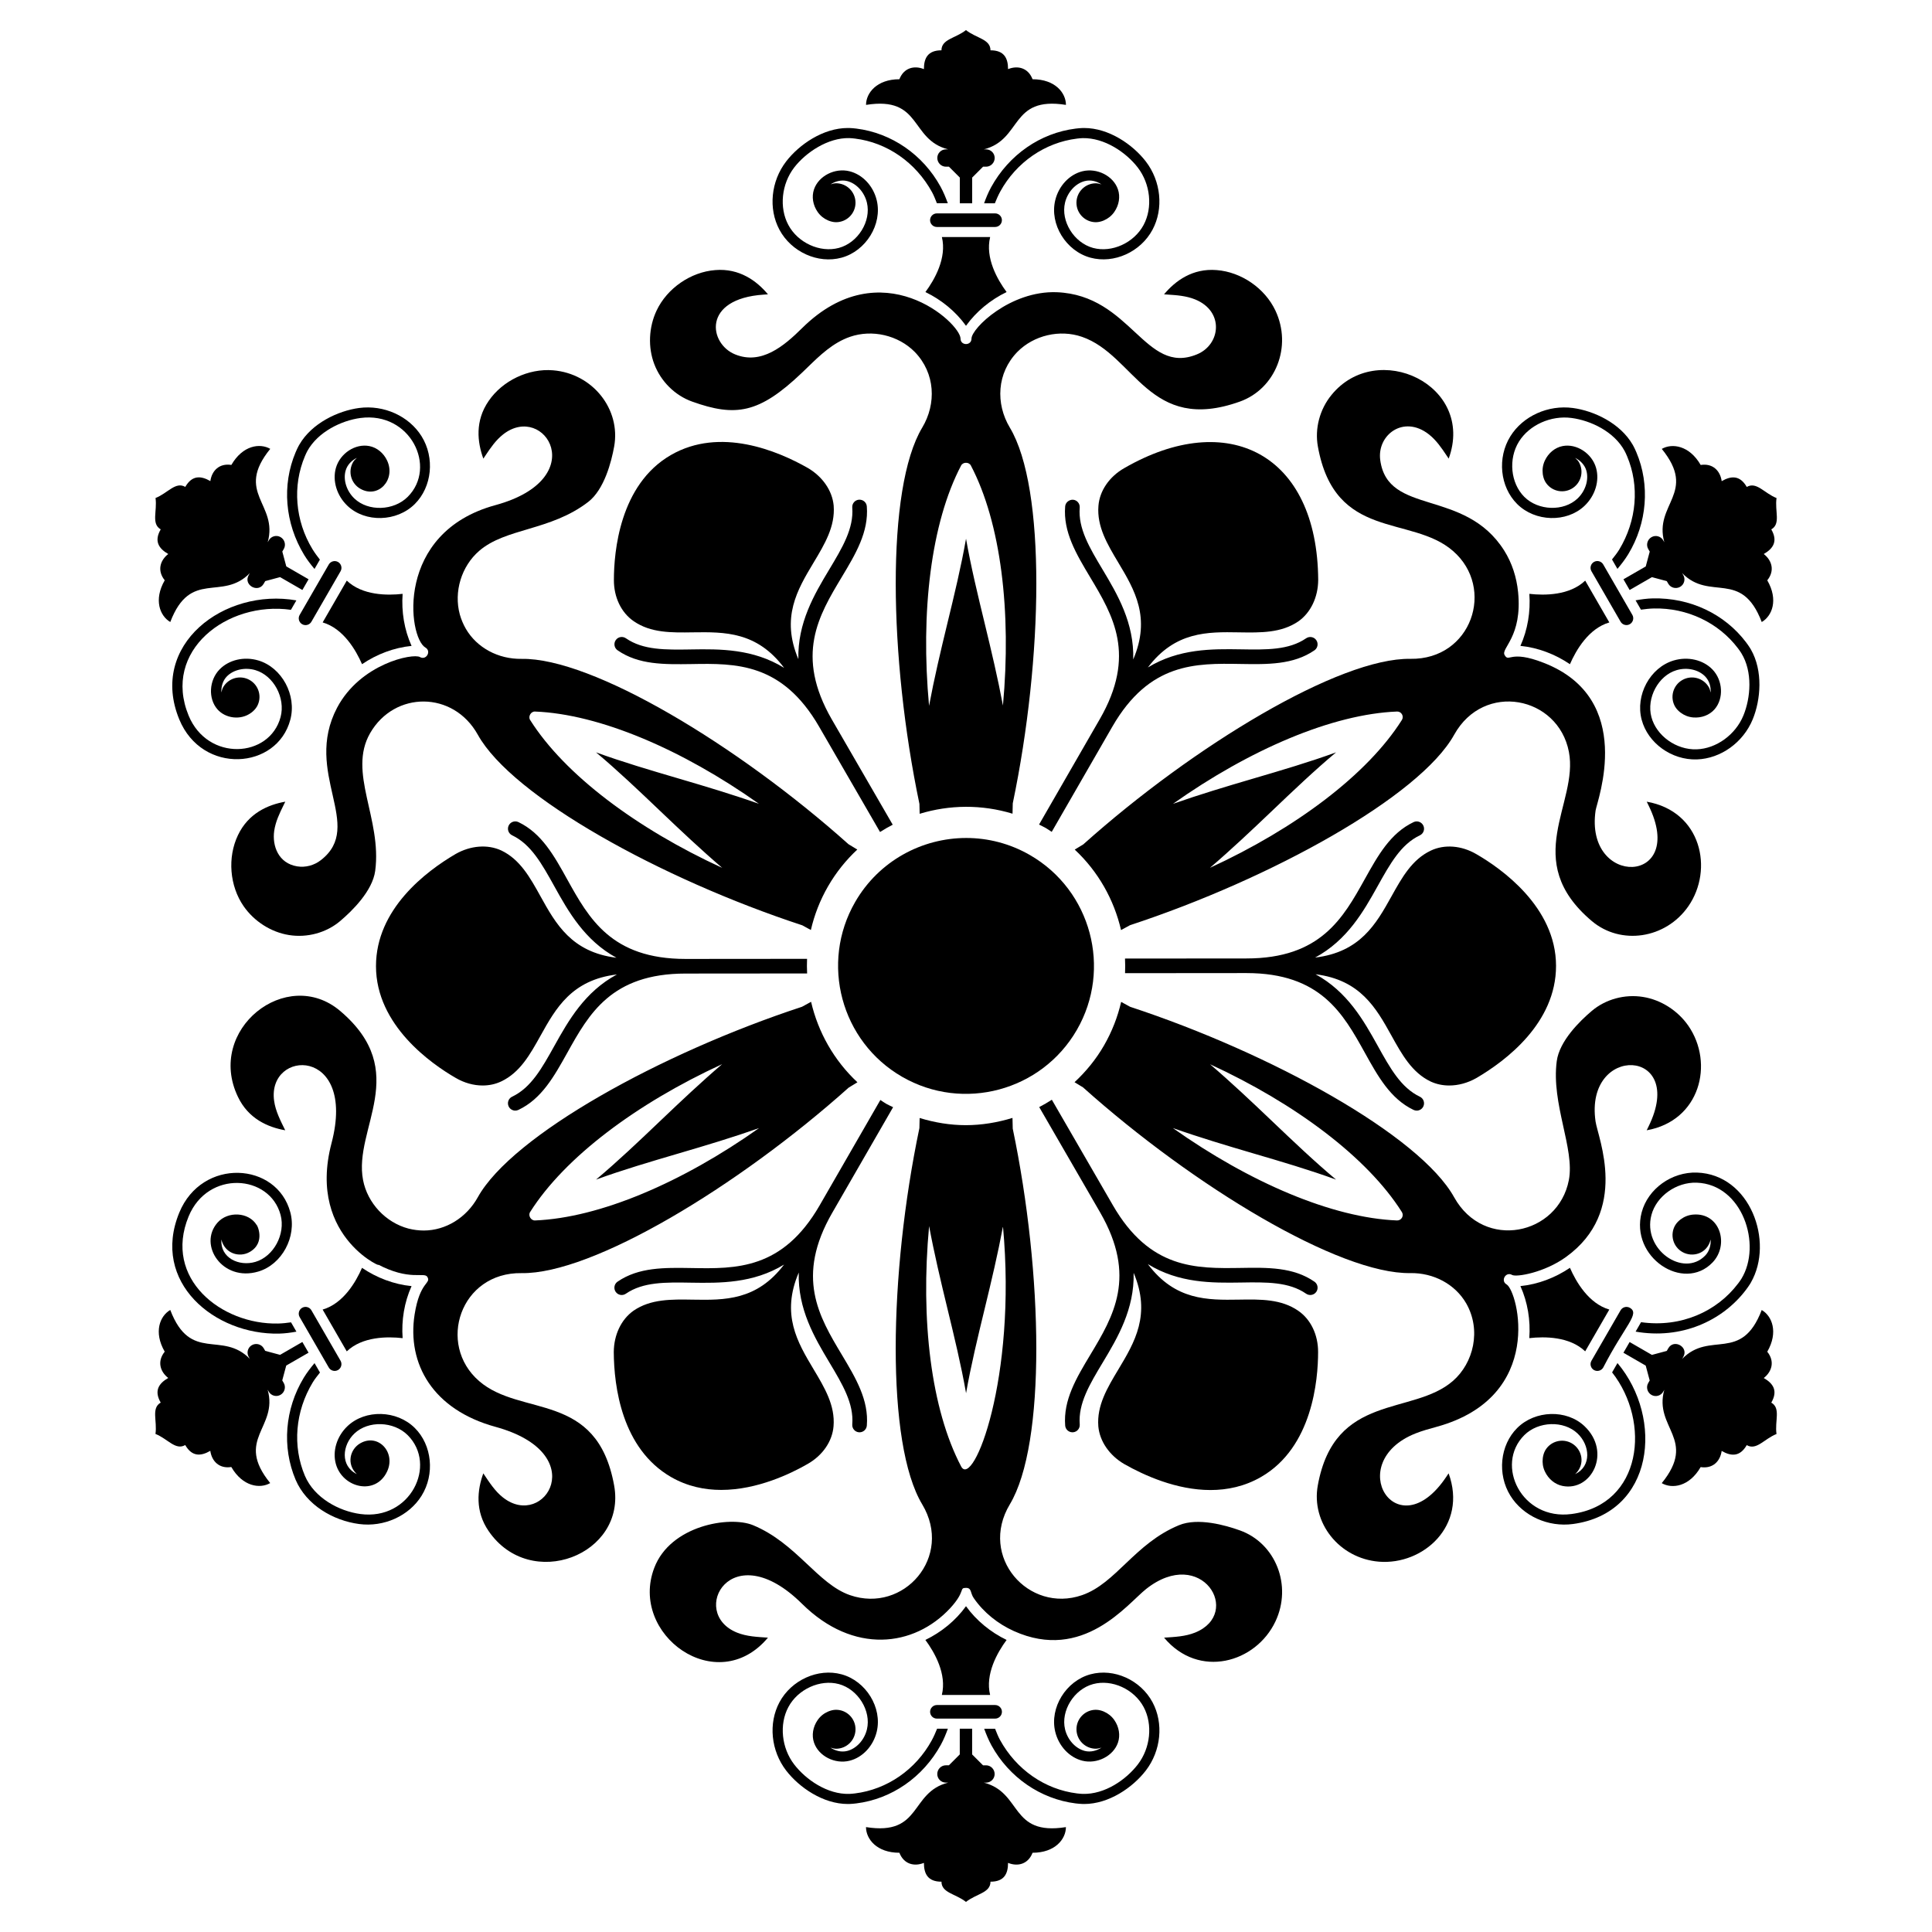
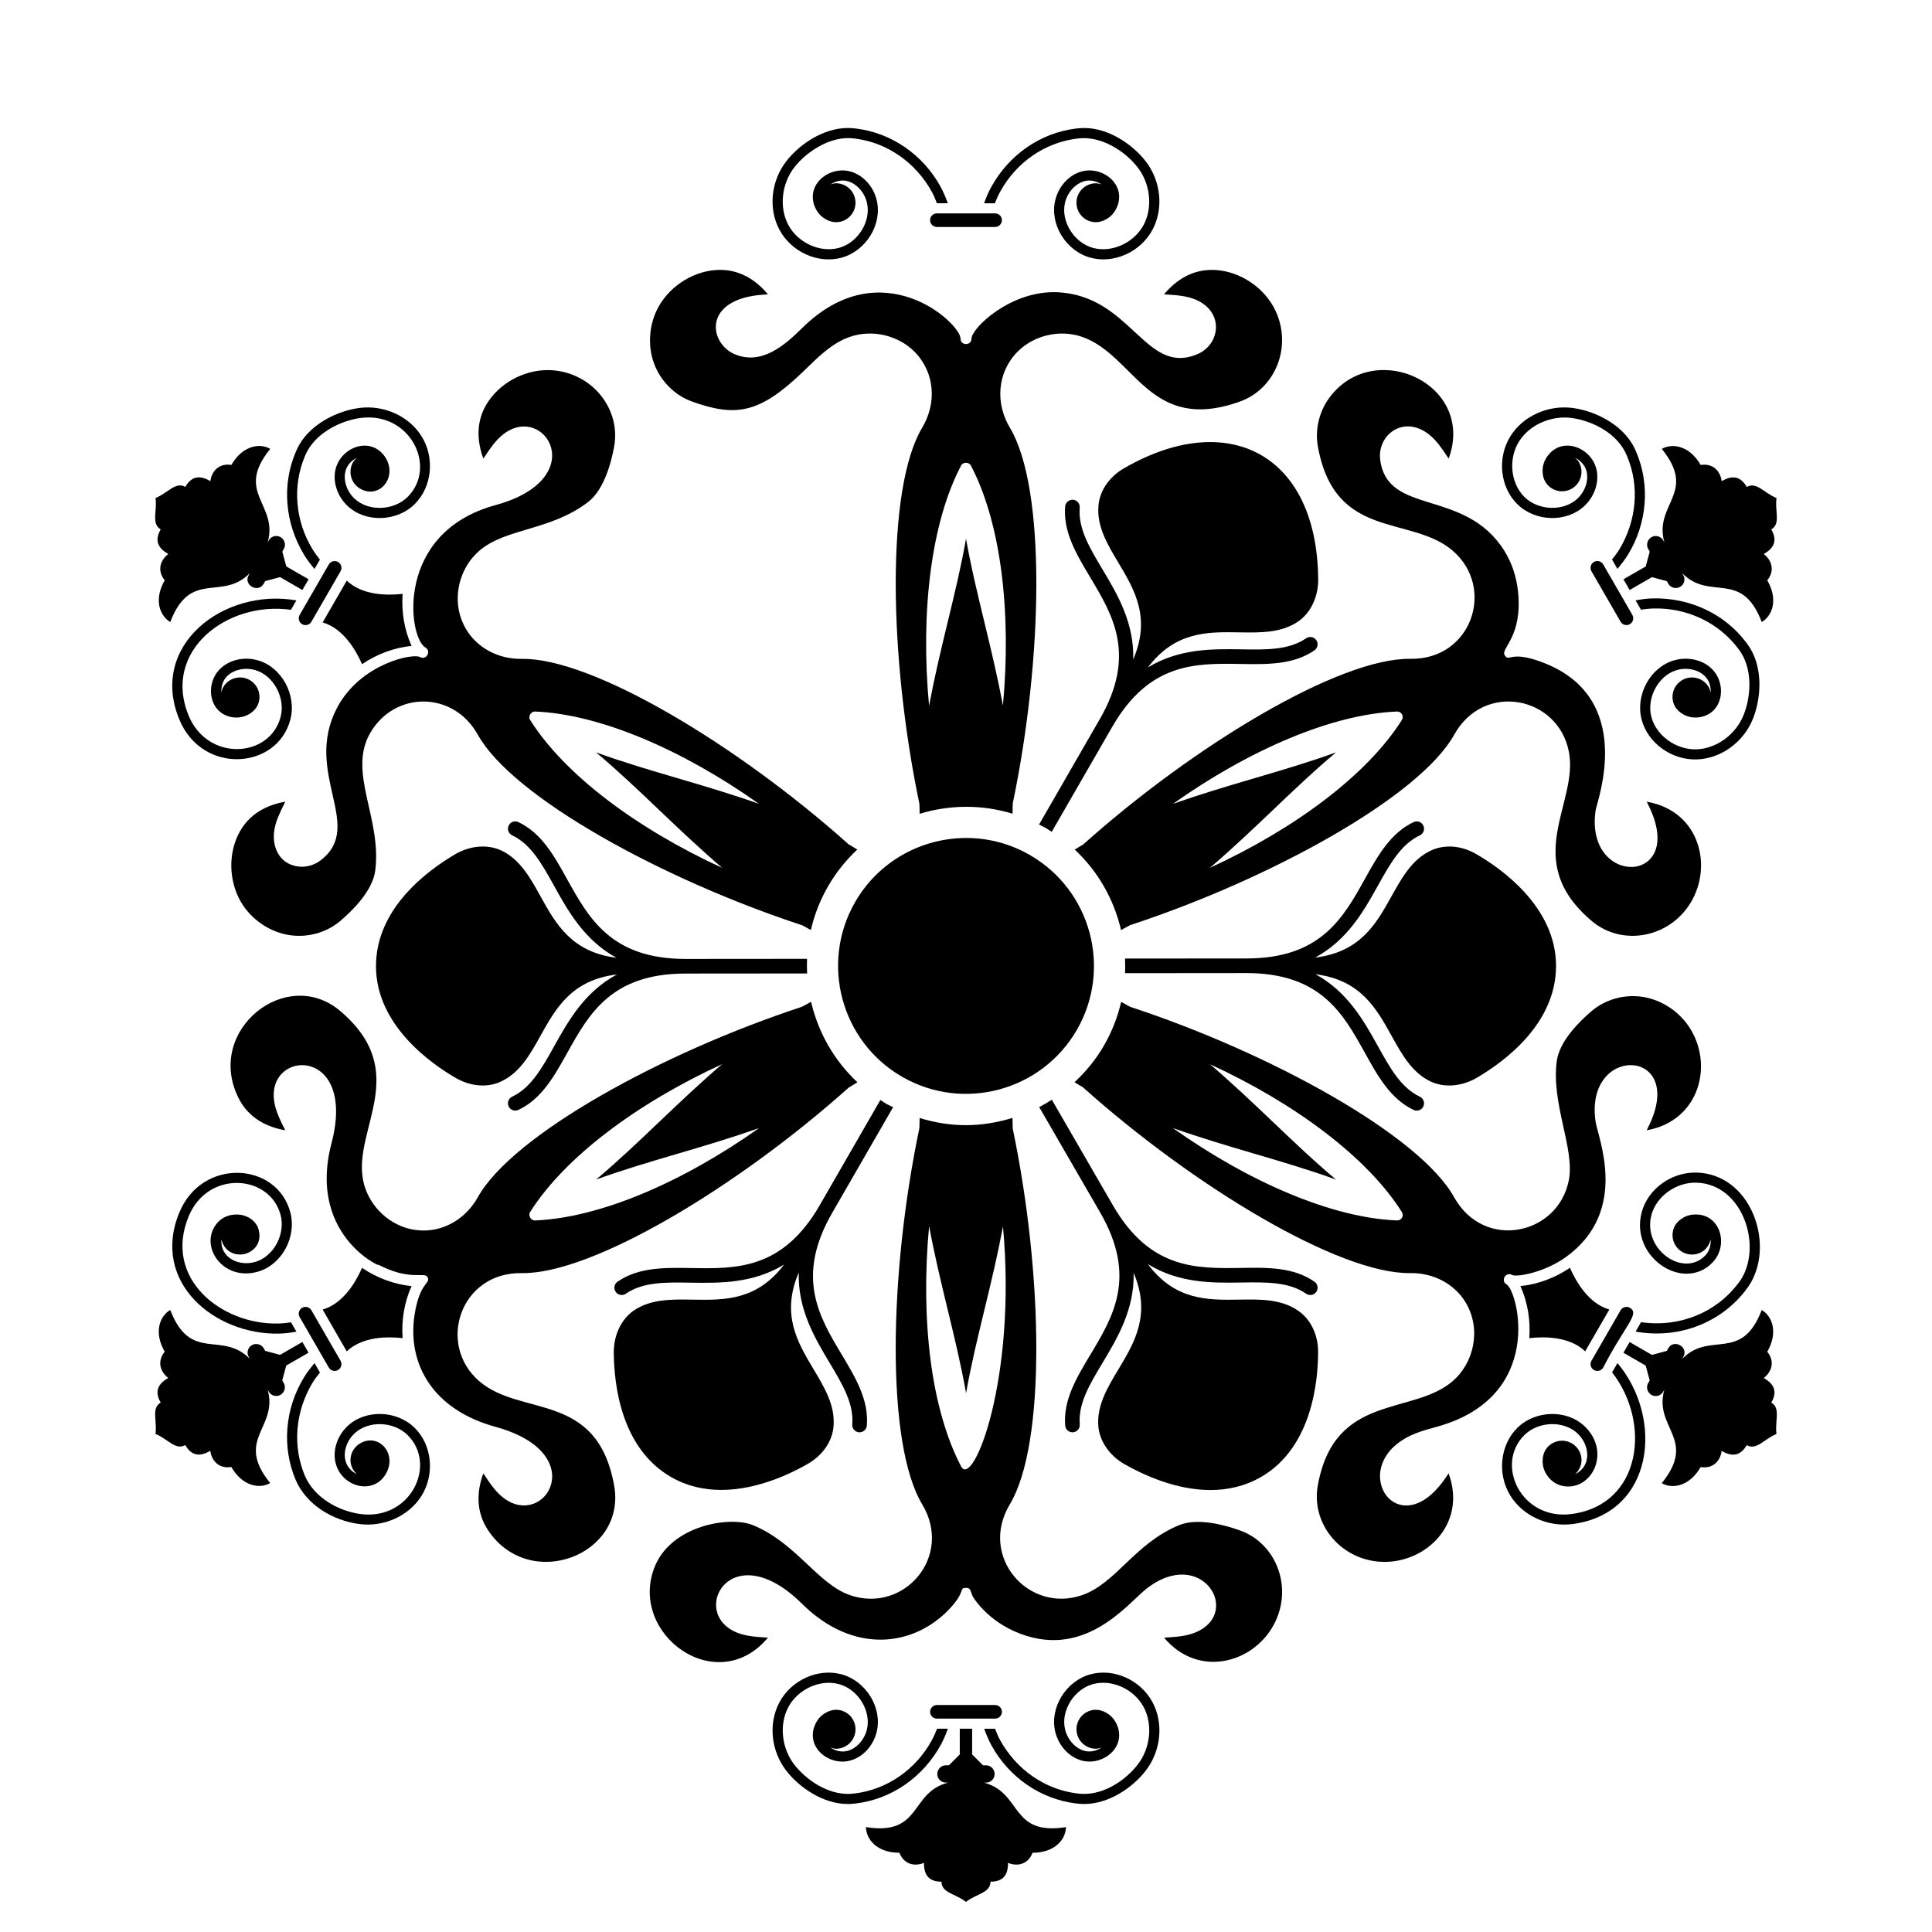
<svg xmlns="http://www.w3.org/2000/svg" fill="#000000" width="800px" height="800px" version="1.1" viewBox="144 144 512 512">
  <g>
-     <path d="m400 230.34c2.742-3.816 6.504-6.887 10.758-8.949-2.434-3.293-5.711-9.027-4.359-14.566h-12.789c1.348 5.539-1.93 11.277-4.367 14.574 4.25 2.059 8.016 5.125 10.758 8.941z" />
    <path d="m407.71 204.15c0.48 0 0.934-0.188 1.273-0.527 0.34-0.34 0.531-0.793 0.531-1.273 0-0.992-0.809-1.801-1.801-1.801h-15.43c-0.996 0-1.805 0.809-1.805 1.801 0 0.48 0.188 0.934 0.531 1.273 0.336 0.34 0.789 0.527 1.277 0.527z" />
    <path d="m369.16 177.93c-0.164-0.004-0.324-0.008-0.492-0.008-6.555 0-12.891 4.398-16.324 8.855-4.043 5.25-4.766 12.52-1.793 18.09 3.156 5.91 10.227 9.121 16.449 7.426 6.5-1.758 10.867-8.859 9.348-15.203-0.914-3.812-3.742-6.832-7.203-7.699-3.883-0.973-8.199 1.219-9.422 4.785-0.668 1.938-0.301 4.184 0.969 6.004 0.727 1.039 1.68 1.773 2.731 2.223 0.094 0.043 0.18 0.078 0.273 0.113 0.566 0.207 1.148 0.355 1.754 0.367h0.031c0.004 0 0.008-0.008 0.016-0.008 0.023 0 0.039 0.012 0.062 0.012 2.848 0 5.16-2.309 5.16-5.16 0-2.852-2.312-5.16-5.16-5.16-0.512 0-0.977 0.152-1.445 0.293 1.258-0.836 2.867-1.254 4.383-0.879 2.465 0.617 4.57 2.918 5.246 5.727 1.176 4.91-2.367 10.629-7.441 11.996-4.984 1.336-10.855-1.34-13.391-6.102-2.449-4.586-1.809-10.836 1.551-15.199 3.102-4.027 8.973-7.938 14.605-7.805 0.465 0.016 0.98 0.062 1.527 0.129 8.477 1.051 16.07 6.293 20.41 14.207 0.512 0.941 0.887 1.945 1.289 2.934h2.887c-0.543-1.496-1.148-2.977-1.93-4.402-4.656-8.484-13-14.234-22.332-15.391-0.637-0.078-1.227-0.129-1.758-0.145z" />
-     <path d="m417.64 165c-1.172-3.047-3.949-3.715-6.496-2.68 0-2.949-1.07-4.988-4.656-4.988 0-2.981-3.75-3.18-6.496-5.356-2.746 2.176-6.496 2.375-6.496 5.356-3.582 0-4.652 2.043-4.652 4.988-2.547-1.039-5.324-0.367-6.496 2.68-5.992 0-8.84 3.648-8.84 6.797 14.902-2.375 11.52 9.176 21.766 11.789h-0.602c-1.238 0-2.277 1.004-2.277 2.277s1.039 2.312 2.277 2.312h0.805l2.883 2.879v6.824h3.277v-6.82l2.883-2.883h0.805c1.238 0 2.277-1.039 2.277-2.312s-1.039-2.277-2.277-2.277h-0.602c10.246-2.613 6.863-14.164 21.766-11.789-0.008-3.148-2.82-6.797-8.848-6.797z" />
    <path d="m429.27 197.73c0 2.848 2.312 5.16 5.16 5.16 0.023 0 0.043-0.012 0.062-0.012 0.004 0 0.008 0.004 0.016 0.004h0.031c0.602-0.012 1.184-0.16 1.746-0.363 0.098-0.039 0.188-0.074 0.281-0.121 1.047-0.449 2-1.18 2.727-2.219 1.273-1.82 1.637-4.066 0.969-6.004-1.219-3.562-5.527-5.742-9.422-4.785-3.457 0.863-6.277 3.883-7.195 7.695-1.523 6.344 2.84 13.445 9.34 15.203 6.234 1.688 13.297-1.512 16.449-7.422 2.973-5.57 2.254-12.84-1.789-18.09-3.438-4.453-9.77-8.852-16.324-8.852-0.168 0-0.332 0.004-0.496 0.008-0.535 0.02-1.129 0.066-1.762 0.148-9.332 1.156-17.684 6.91-22.43 15.578-0.738 1.352-1.316 2.773-1.84 4.215h2.856c0.426-1.055 0.879-2.102 1.434-3.117 4.234-7.731 11.828-12.973 20.312-14.023 0.543-0.066 1.062-0.113 1.523-0.129 5.797-0.113 11.508 3.777 14.609 7.801 3.356 4.363 3.996 10.613 1.547 15.199-2.539 4.762-8.418 7.438-13.391 6.102-5.07-1.371-8.617-7.09-7.441-11.996 0.676-2.809 2.785-5.109 5.242-5.723 1.551-0.395 3.164 0.031 4.414 0.883-0.473-0.145-0.949-0.297-1.469-0.297-2.852-0.004-5.16 2.305-5.16 5.156z" />
    <path d="m392.29 595.85c-0.48 0-0.93 0.188-1.273 0.527-0.34 0.34-0.531 0.793-0.531 1.273 0 0.992 0.809 1.801 1.801 1.801h15.43c0.996 0 1.805-0.809 1.805-1.801 0-0.48-0.188-0.934-0.531-1.273-0.34-0.34-0.793-0.527-1.277-0.527z" />
-     <path d="m400 569.66c-2.742 3.809-6.516 6.879-10.766 8.938 2.434 3.293 5.723 9.031 4.367 14.578h12.789c-1.348-5.535 1.934-11.273 4.367-14.57-4.246-2.062-8.016-5.137-10.758-8.945z" />
    <path d="m430.83 622.07c0.164 0.004 0.324 0.008 0.492 0.008 6.562 0 12.895-4.398 16.324-8.855 4.047-5.246 4.766-12.52 1.793-18.094-3.156-5.91-10.219-9.105-16.449-7.422-6.5 1.754-10.867 8.859-9.348 15.203 0.914 3.812 3.742 6.832 7.203 7.699 3.852 0.965 8.199-1.223 9.422-4.785 0.668-1.938 0.301-4.18-0.969-6-0.727-1.039-1.68-1.773-2.727-2.223-0.094-0.043-0.184-0.082-0.277-0.117-0.566-0.207-1.145-0.355-1.75-0.367h-0.031c-0.004 0-0.008 0.004-0.016 0.004-0.023 0-0.039-0.012-0.062-0.012-2.848 0-5.16 2.312-5.16 5.16 0 2.852 2.309 5.16 5.16 5.16 0.516 0 0.984-0.152 1.457-0.293-1.258 0.844-2.871 1.262-4.394 0.883-2.465-0.617-4.57-2.918-5.246-5.727-1.176-4.91 2.367-10.629 7.441-11.996 4.973-1.336 10.852 1.336 13.391 6.098 2.449 4.59 1.809 10.84-1.551 15.203-3.098 4.023-8.719 7.969-14.605 7.805-0.461-0.016-0.977-0.062-1.523-0.129-8.477-1.051-16.074-6.293-20.41-14.207-0.516-0.941-0.891-1.941-1.289-2.934h-2.887c0.543 1.496 1.148 2.977 1.926 4.402 4.652 8.48 13 14.234 22.328 15.391 0.633 0.074 1.223 0.125 1.758 0.145z" />
    <path d="m382.35 635c1.172 3.047 3.949 3.715 6.496 2.68 0 2.945 1.07 4.988 4.652 4.988 0 2.981 3.75 3.184 6.496 5.359 2.746-2.176 6.496-2.379 6.496-5.359 3.582 0 4.652-2.043 4.652-4.988 2.547 1.039 5.324 0.367 6.496-2.68 5.996 0 8.84-3.648 8.84-6.797-14.902 2.379-11.52-9.176-21.766-11.789h0.602c1.238 0 2.277-1.004 2.277-2.277s-1.039-2.312-2.277-2.312h-0.805l-2.883-2.883v-6.824h-3.277v6.82l-2.883 2.883h-0.805c-1.238 0-2.277 1.035-2.277 2.312 0 1.273 1.039 2.277 2.277 2.277h0.602c-10.246 2.613-6.863 14.164-21.766 11.789 0.012 3.148 2.824 6.801 8.852 6.801z" />
    <path d="m370.72 602.27c0-2.852-2.312-5.16-5.16-5.16-0.023 0-0.039 0.012-0.059 0.012-0.008 0-0.012-0.008-0.016-0.008h-0.031c-0.605 0.012-1.184 0.16-1.75 0.367-0.098 0.039-0.191 0.074-0.285 0.121-1.051 0.449-2.004 1.184-2.727 2.223-1.27 1.82-1.633 4.066-0.965 6 1.219 3.562 5.535 5.758 9.422 4.785 3.457-0.863 6.277-3.883 7.195-7.699 1.523-6.34-2.84-13.445-9.34-15.203-6.203-1.688-13.293 1.508-16.449 7.422-2.973 5.574-2.254 12.844 1.793 18.094 3.434 4.453 9.762 8.852 16.32 8.852 0.168 0 0.332-0.004 0.496-0.008 0.531-0.016 1.129-0.07 1.762-0.148 9.332-1.156 17.684-6.91 22.43-15.578 0.738-1.352 1.316-2.773 1.84-4.215h-2.856c-0.422 1.055-0.879 2.102-1.434 3.117-4.234 7.731-11.828 12.977-20.309 14.027-0.547 0.066-1.062 0.113-1.523 0.129-5.801 0.176-11.504-3.773-14.605-7.801-3.359-4.363-4-10.613-1.551-15.199 2.539-4.766 8.434-7.434 13.391-6.102 5.07 1.371 8.617 7.09 7.438 11.996-0.672 2.812-2.781 5.113-5.238 5.727-1.559 0.387-3.168-0.039-4.414-0.883 0.473 0.145 0.949 0.297 1.469 0.297 2.848-0.004 5.156-2.312 5.156-5.164z" />
    <path d="m235.9 297.87-6.394 11.078c5.469 1.602 8.801 7.312 10.438 11.066 3.906-2.648 8.449-4.375 13.125-4.844-1.934-4.281-2.711-9.078-2.371-13.793-4.074 0.461-10.676 0.434-14.797-3.508z" />
    <path d="m224.07 309.42c0.414 0.242 0.902 0.301 1.367 0.18s0.852-0.422 1.094-0.844l7.715-13.363c0.242-0.418 0.305-0.902 0.18-1.363-0.125-0.465-0.422-0.855-0.836-1.094-0.859-0.496-1.965-0.199-2.461 0.66l-7.715 13.363c-0.5 0.859-0.207 1.965 0.656 2.461z" />
    <path d="m220.94 334.72c1.727-6.504-2.238-13.84-8.492-15.695-3.758-1.113-7.789-0.176-10.27 2.387-2.785 2.879-3.043 7.711-0.566 10.551 2.109 2.426 6.188 3 8.973 0.91 0.082-0.059 0.156-0.117 0.234-0.18 0.461-0.387 0.883-0.816 1.195-1.332 0.004-0.008 0.012-0.02 0.016-0.023 0.004-0.004 0-0.012 0.004-0.02 0.012-0.02 0.031-0.027 0.043-0.047 1.426-2.469 0.578-5.625-1.887-7.047-2.469-1.426-5.621-0.578-7.047 1.887-0.258 0.445-0.355 0.922-0.469 1.398-0.098-1.508 0.348-3.109 1.43-4.234 1.766-1.824 4.812-2.5 7.582-1.68 4.84 1.434 8.02 7.367 6.668 12.441-2.914 10.891-19.324 11.84-24.367-0.398-7.062-17.156 10.215-30.434 27.113-28.031l1.441-2.496c-19.117-3.371-39.172 11.785-31.027 31.547 6.086 14.742 25.934 13.32 29.426 0.062z" />
    <path d="m186.59 284.29c-1.793 3.102-0.559 5.051 1.996 6.527-2.172 1.684-2.981 4.426-0.93 6.965-2.996 5.191-1.258 9.48 1.469 11.055 5.391-14.094 13.707-5.387 21.09-12.957l-0.301 0.52c-1.516 2.629 2.481 4.879 3.973 2.293l0.402-0.695 3.934-1.055 5.91 3.41 1.641-2.84-5.906-3.41-1.055-3.938 0.402-0.695c0.617-1.074 0.238-2.492-0.863-3.129-1.102-0.637-2.492-0.242-3.109 0.832l-0.301 0.523c2.859-10.18-8.836-13.027 0.676-24.742-2.727-1.574-7.293-0.965-10.305 4.258-3.223-0.508-5.195 1.562-5.566 4.285-2.551-1.473-4.856-1.566-6.648 1.535-2.582-1.488-4.629 1.656-7.887 2.949 0.5 3.473-1.203 6.82 1.379 8.309z" />
    <path d="m239.16 252.12c-5.574 0.75-12.551 4.035-15.828 9.711-0.082 0.145-0.164 0.289-0.242 0.434-0.25 0.473-0.504 1.012-0.75 1.598-3.664 8.66-2.859 18.766 2.277 27.215 0.801 1.312 1.742 2.527 2.731 3.703l1.426-2.473c-0.703-0.895-1.379-1.812-1.984-2.801-4.578-7.531-5.32-16.73-1.988-24.602 0.211-0.508 0.434-0.977 0.648-1.383 2.801-5.078 9.027-8.078 14.062-8.75 13.234-1.762 20.434 13.02 12.527 20.906-3.723 3.707-10.449 3.918-14.109 0.445-2.094-1.992-3.035-4.969-2.336-7.402 0.434-1.539 1.609-2.723 2.973-3.383-0.363 0.34-0.73 0.672-0.992 1.125-1.426 2.469-0.582 5.621 1.887 7.047 4.769 2.754 9.492-2.398 7.129-7.457-0.941-2.012-2.703-3.449-4.715-3.84-3.695-0.727-7.734 1.914-8.852 5.766-0.98 3.422 0.223 7.379 3.066 10.078 4.731 4.492 13.066 4.266 17.836-0.488 4.578-4.555 5.34-12.27 1.793-17.957-3.336-5.356-9.992-8.367-16.559-7.492z" />
    <path d="m566.41 507.07c0.859 0.496 1.965 0.199 2.461-0.66 5.832-11.293 9.801-14.242 7.059-15.828-0.855-0.492-1.965-0.203-2.461 0.664l-7.715 13.363c-0.504 0.867-0.195 1.969 0.656 2.461z" />
    <path d="m564.09 502.12 6.394-11.074c-5.465-1.602-8.797-7.312-10.434-11.066-3.91 2.648-8.453 4.375-13.125 4.848 1.93 4.277 2.699 9.082 2.356 13.793 4.07-0.469 10.684-0.445 14.809 3.5z" />
    <path d="m604.59 484.17c-5.531 7.32-15.051 11.727-25.695 10.223l-1.441 2.5c12.023 2.117 22.973-2.769 29.27-11.109 0.387-0.512 0.727-0.996 1.012-1.453 0.086-0.137 0.172-0.277 0.254-0.422 6.262-10.855-0.188-28.684-14.277-29.164-6.695-0.223-12.992 4.297-14.652 10.535-3.156 11.867 11.051 21.281 18.758 13.309 4.562-4.719 2-13.324-5.113-12.711-1.262 0.109-2.375 0.566-3.289 1.25-0.086 0.059-0.16 0.117-0.242 0.184-0.461 0.387-0.879 0.816-1.191 1.332-0.004 0.012-0.012 0.02-0.016 0.027-0.004 0.004 0 0.012 0 0.016-0.012 0.02-0.031 0.027-0.043 0.047-1.426 2.469-0.578 5.621 1.891 7.047 2.711 1.566 6.625 0.469 7.519-3.297 0.102 1.508-0.344 3.117-1.434 4.246-5.773 5.965-16.695-1.582-14.254-10.762 1.328-4.977 6.582-8.727 11.977-8.547 12.148 0.406 17.398 16.48 11.848 25.496-0.246 0.391-0.547 0.812-0.879 1.254z" />
    <path d="m613.41 515.71c1.793-3.102 0.559-5.051-1.996-6.523 2.172-1.688 2.981-4.43 0.93-6.965 2.996-5.191 1.258-9.48-1.469-11.055-5.391 14.094-13.707 5.387-21.09 12.957l0.301-0.52c1.516-2.629-2.481-4.879-3.973-2.293l-0.402 0.695-3.938 1.055-5.906-3.41-1.641 2.84 5.906 3.41 1.055 3.938-0.402 0.695c-0.617 1.074-0.238 2.492 0.863 3.129 1.102 0.637 2.492 0.238 3.109-0.832l0.301-0.523c-2.859 10.18 8.836 13.027-0.676 24.742 2.727 1.574 7.293 0.965 10.309-4.258 3.223 0.508 5.195-1.562 5.566-4.285 2.551 1.473 4.856 1.566 6.648-1.535 2.582 1.488 4.629-1.656 7.887-2.949-0.504-3.473 1.199-6.82-1.383-8.312z" />
    <path d="m560.84 547.88c21.508-2.875 24.156-27.945 11.809-42.656l-1.426 2.473c10.328 13.141 7.996 35.039-10.734 37.531-13.23 1.77-20.426-13.016-12.531-20.902 3.723-3.707 10.449-3.918 14.109-0.441 3.301 3.129 3.773 8.641-0.633 10.781 2.797-2.625 1.855-6.586-0.895-8.172-2.469-1.426-5.621-0.578-7.047 1.887-0.012 0.02-0.008 0.039-0.02 0.059-0.004 0.004-0.012 0.004-0.012 0.012-0.004 0.008-0.008 0.016-0.012 0.027-0.293 0.527-0.453 1.105-0.559 1.699-0.016 0.105-0.031 0.203-0.039 0.309-0.137 1.133 0.023 2.324 0.559 3.473 0.941 2.008 2.703 3.445 4.715 3.836 7.668 1.504 13.016-8.98 5.785-15.848-4.731-4.492-13.066-4.266-17.836 0.488-4.562 4.527-5.34 12.266-1.793 17.957 3.332 5.356 9.988 8.367 16.559 7.488z" />
    <path d="m239.94 479.99c-1.637 3.758-4.961 9.461-10.438 11.059l6.394 11.078c4.121-3.938 10.73-3.969 14.805-3.504-0.34-4.711 0.434-9.504 2.367-13.789-4.676-0.469-9.219-2.191-13.129-4.844z" />
    <path d="m224.07 490.58c-0.859 0.496-1.156 1.602-0.66 2.461l7.715 13.363c0.496 0.863 1.602 1.16 2.461 0.664 0.82-0.473 1.176-1.559 0.656-2.465l-7.715-13.363c-0.508-0.883-1.617-1.145-2.457-0.66z" />
    <path d="m239.16 547.88c6.57 0.875 13.227-2.133 16.562-7.492 3.543-5.688 2.785-13.418-1.793-17.957-4.769-4.75-13.105-4.981-17.84-0.492-2.844 2.699-4.047 6.656-3.066 10.086 1.801 6.301 10.535 8.41 13.566 1.926 2.379-5.082-2.387-10.195-7.129-7.457-2.731 1.574-3.699 5.519-0.914 8.152-4.43-2.191-3.852-7.695-0.613-10.762 3.664-3.473 10.387-3.262 14.109 0.445 7.914 7.91 0.695 22.672-12.527 20.902-5.68-0.758-12.203-4.258-14.715-10.133-3.328-7.867-2.582-17.062 2.098-24.781 0.559-0.914 1.238-1.742 1.898-2.582l-1.441-2.496c-1.023 1.219-2.004 2.484-2.852 3.871-5.019 8.273-5.828 18.375-2.164 27.039 2.875 6.731 9.953 10.812 16.82 11.73z" />
    <path d="m225.77 502.48-1.641-2.84-5.906 3.41-3.938-1.055-0.402-0.695c-0.621-1.074-2.035-1.453-3.141-0.816-1.102 0.637-1.453 2.035-0.832 3.109l0.301 0.52c-7.383-7.566-15.699 1.137-21.09-12.957-2.727 1.574-4.481 5.836-1.469 11.055-2.051 2.539-1.242 5.281 0.93 6.965-2.551 1.473-3.785 3.422-1.992 6.527-2.582 1.488-0.879 4.84-1.391 8.305 3.258 1.289 5.309 4.438 7.887 2.945 1.793 3.102 4.098 3.008 6.648 1.535 0.375 2.723 2.344 4.797 5.566 4.285 2.996 5.191 7.582 5.832 10.305 4.258-9.508-11.715 2.188-14.562-0.676-24.742l0.301 0.523c0.621 1.074 2.008 1.469 3.109 0.832 1.102-0.637 1.48-2.055 0.863-3.129l-0.402-0.695 1.055-3.934z" />
    <path d="m210.19 475.78c4.402-2.543 1.801-7.484 1.844-7.098-0.004-0.004 0-0.012 0-0.016-0.004-0.004-0.008-0.016-0.016-0.023-2.082-3.445-7.648-3.766-10.402-0.602-5.156 5.906 1.355 15.734 10.828 12.934 6.258-1.852 10.227-9.18 8.496-15.691-3.547-13.375-23.398-14.562-29.426 0.062-7.598 18.473 9.379 32.457 26.469 32.074 1.539-0.039 3.059-0.246 4.57-0.516l-1.426-2.473c-1.125 0.16-2.262 0.289-3.418 0.316-15.074 0.34-30.496-11.945-23.723-28.383 5.102-12.367 21.496-11.16 24.371-0.395 1.348 5.078-1.828 11.008-6.668 12.441-4.359 1.285-9.375-1.059-9.023-5.941 0.867 3.723 4.766 4.902 7.523 3.309z" />
    <path d="m574.56 309.59c0.465 0.125 0.953 0.062 1.367-0.18 0.859-0.496 1.156-1.602 0.66-2.461l-7.715-13.363c-0.496-0.863-1.602-1.16-2.461-0.664-0.418 0.242-0.715 0.629-0.84 1.094-0.125 0.465-0.059 0.953 0.18 1.367l7.715 13.363c0.242 0.422 0.629 0.719 1.094 0.844z" />
-     <path d="m560.05 320.02c1.633-3.754 4.961-9.469 10.438-11.07l-6.394-11.078c-4.121 3.934-10.73 3.965-14.801 3.504 0.34 4.707-0.438 9.508-2.367 13.789 4.672 0.469 9.215 2.203 13.125 4.856z" />
    <path d="m576.9 262.26c-0.078-0.145-0.152-0.285-0.238-0.43-3.285-5.684-10.258-8.965-15.828-9.707-6.566-0.879-13.223 2.133-16.566 7.492-3.539 5.688-2.773 13.402 1.797 17.957 4.769 4.75 13.105 4.981 17.84 0.492 2.844-2.699 4.047-6.656 3.066-10.086-1.09-3.82-5.16-6.488-8.855-5.766-2.012 0.391-3.769 1.828-4.711 3.84-0.539 1.148-0.699 2.34-0.562 3.473 0.008 0.102 0.023 0.199 0.039 0.301 0.105 0.59 0.266 1.168 0.559 1.699 0.004 0.008 0.008 0.02 0.012 0.027 0.004 0.004 0.008 0.004 0.012 0.008 0.012 0.02 0.008 0.039 0.02 0.059 1.426 2.469 4.578 3.312 7.047 1.887 2.469-1.426 3.312-4.578 1.887-7.047-0.258-0.449-0.625-0.777-0.98-1.113 1.355 0.668 2.527 1.855 2.961 3.363 0.699 2.441-0.242 5.418-2.336 7.406-3.664 3.473-10.391 3.262-14.109-0.445-3.641-3.641-4.266-10.066-1.414-14.645 2.75-4.414 8.484-6.988 13.941-6.258 5.035 0.668 11.262 3.566 14.062 8.746 0.219 0.406 0.434 0.875 0.648 1.387 3.328 7.867 2.586 17.066-2.098 24.781-0.559 0.914-1.238 1.742-1.895 2.582l1.441 2.5c1.023-1.219 2.004-2.484 2.852-3.871 5.019-8.27 5.828-18.375 2.164-27.031-0.25-0.59-0.5-1.125-0.754-1.602z" />
    <path d="m574.23 297.52 1.641 2.84 5.906-3.41 3.938 1.055 0.402 0.695c0.617 1.074 2.035 1.453 3.141 0.816 1.102-0.637 1.453-2.035 0.832-3.109l-0.301-0.523c7.387 7.566 15.699-1.137 21.09 12.957 2.727-1.574 4.481-5.836 1.465-11.055 2.055-2.539 1.242-5.281-0.93-6.965 2.551-1.473 3.785-3.422 1.996-6.527 2.582-1.488 0.879-4.84 1.391-8.305-3.258-1.289-5.305-4.438-7.887-2.945-1.793-3.102-4.098-3.008-6.648-1.535-0.375-2.723-2.344-4.797-5.566-4.289-2.996-5.191-7.582-5.832-10.309-4.258 9.512 11.715-2.188 14.562 0.676 24.742l-0.301-0.52c-0.621-1.074-2.008-1.469-3.109-0.832-1.102 0.637-1.48 2.055-0.863 3.129l0.402 0.695-1.055 3.934z" />
    <path d="m608.48 334.65c2.141-5.199 2.785-12.879-0.492-18.559-0.082-0.145-0.172-0.285-0.258-0.426-0.281-0.449-0.625-0.941-1.008-1.449-5.668-7.504-14.828-11.855-24.707-11.637-1.539 0.035-3.059 0.246-4.57 0.516l1.426 2.473c1.125-0.16 2.258-0.289 3.418-0.316 8.812-0.199 17.148 3.754 22.301 10.574 0.332 0.441 0.629 0.863 0.875 1.258 3.055 4.938 2.484 11.852 0.547 16.551-2.098 5.09-7.191 8.773-12.391 8.945-5.398 0.184-10.652-3.586-11.98-8.543-1.348-5.078 1.828-11.008 6.672-12.438 2.773-0.824 5.82-0.148 7.578 1.672 1.113 1.156 1.551 2.762 1.445 4.266-0.113-0.484-0.219-0.973-0.48-1.422-1.426-2.469-4.578-3.312-7.047-1.887-2.469 1.426-3.312 4.582-1.887 7.047 0.012 0.02 0.031 0.027 0.039 0.047 0.004 0.004 0 0.012 0.004 0.016 0.004 0.008 0.012 0.016 0.016 0.023 0.312 0.516 0.73 0.945 1.191 1.332 0.082 0.066 0.16 0.125 0.246 0.188 0.914 0.684 2.027 1.141 3.285 1.25 2.211 0.188 4.336-0.621 5.68-2.164 2.473-2.836 2.215-7.672-0.566-10.551-2.473-2.562-6.5-3.496-10.266-2.383-6.254 1.852-10.227 9.18-8.496 15.691 1.641 6.215 7.953 10.758 14.652 10.531 6.316-0.219 12.25-4.477 14.773-10.605z" />
    <path d="m321.84 535.43c4.301 2.481 8.859 3.414 13.289 3.414 9.59 0 18.562-4.375 22.902-6.879 3.981-2.262 6.547-6.004 6.867-10 0.449-5.496-2.344-10.168-5.301-15.113-4.277-7.152-8.66-14.535-3.918-25.617-0.285 9.688 4.191 17.27 8.098 23.797 3.504 5.859 6.531 10.918 6.082 16.449-0.086 1.066 0.703 2.004 1.77 2.09 0.055 0.004 0.109 0.004 0.164 0.004 0.996 0 1.844-0.766 1.926-1.781 0.555-6.766-2.93-12.59-6.617-18.754-6.078-10.148-12.355-20.648-2.535-37.664l0.004-0.004 16.109-27.953c-0.59-0.305-1.195-0.539-1.773-0.875-0.555-0.32-1.066-0.691-1.602-1.035l-16.094 27.93s0 0.004-0.004 0.008c-9.832 17.016-22.117 16.812-33.949 16.598-7.176-0.117-13.988-0.238-19.598 3.609-0.883 0.605-1.105 1.812-0.5 2.695 0.605 0.883 1.809 1.109 2.695 0.5 4.582-3.144 10.504-3.043 17.336-2.926 7.578 0.121 16.367 0.219 24.594-4.797-7.219 9.551-15.797 9.434-24.121 9.297-5.773-0.098-11.23-0.191-15.777 2.93-0.008 0.004-0.016 0.012-0.023 0.016-3.231 2.293-5.176 6.371-5.207 10.934 0.055 9.133 2.106 25.578 15.184 33.129z" />
    <path d="m512.74 418.43c2.801 5.051 5.445 9.82 10.426 12.199 0.012 0.004 0.02 0.008 0.031 0.012 1.5 0.688 3.156 1.027 4.863 1.027 2.394 0 4.894-0.668 7.211-1.984 7.879-4.617 21.094-14.613 21.094-29.715 0-15.719-14.762-25.945-21.094-29.602-3.953-2.316-8.473-2.672-12.094-0.949-4.984 2.359-7.633 7.113-10.434 12.148-4.059 7.281-8.262 14.762-20.227 16.199 8.523-4.594 12.855-12.262 16.555-18.902 3.324-5.965 6.191-11.117 11.207-13.492 0.969-0.457 1.383-1.613 0.922-2.582-0.465-0.973-1.625-1.379-2.582-0.922-6.141 2.906-9.438 8.832-12.938 15.109-5.754 10.336-11.707 21.023-31.355 21.023l-32.188 0.027c0.062 1.289 0.07 2.582 0.012 3.875l32.176-0.027c19.656 0 25.605 10.727 31.363 21.094 3.488 6.297 6.789 12.238 12.922 15.168 0.273 0.129 0.555 0.188 0.836 0.188 0.723 0 1.414-0.406 1.75-1.102 0.461-0.965 0.055-2.121-0.914-2.582-5.019-2.394-7.883-7.566-11.207-13.551-3.684-6.637-7.992-14.285-16.445-18.902 11.875 1.477 16.066 8.961 20.109 16.242z" />
    <path d="m565.84 388.08c7.637 6.477 19.57 4.777 25.602-3.926 6.719-9.711 3.488-25.152-11.039-27.699l0.492 1.008c10.383 21.137-17.02 21.84-14.043 1.32 0.367-2.481 10.781-29.609-13.77-39.133-9.062-3.551-9.129 0.047-10.344-2.059-1.047-1.812 4.766-4.789 3.57-16.699-0.391-3.883-1.594-7.684-3.684-10.996-10.477-16.574-30.816-9.133-32.84-23.934-0.93-6.664 6.148-12.102 12.855-6.871 1.992 1.551 3.402 3.656 4.652 5.516l0.629 0.93c7.113-19.516-18.996-31.758-31.09-16.832-3.102 3.805-4.438 8.898-3.578 13.629 4.523 25.105 24.703 18.043 35.793 27.668 11.355 9.848 4.93 28.863-11.27 28.598-18.746-0.316-57.328 22.906-86.695 49.176-0.758 0.449-1.508 0.918-2.262 1.375 6.231 5.82 10.414 13.293 12.273 21.332 0.789-0.43 1.586-0.852 2.367-1.293 37.43-12.297 76.824-34.094 85.918-50.484 7.859-14.145 27.551-10.227 30.398 4.539 2.648 13.691-12.996 28.715 6.062 44.836zm-50.324-53.285c-9.152 14.504-28.238 28.773-50.863 39.184 5.617-4.809 11-9.891 16.289-14.934 5.785-5.516 11.398-10.863 17.129-15.664-7.023 2.562-14.465 4.75-22.133 7.004-7.016 2.062-14.109 4.184-21.086 6.641 20.328-14.391 42.234-23.785 59.371-24.461 0.539-0.023 1.047 0.258 1.316 0.727 0.273 0.469 0.262 1.043-0.023 1.504z" />
-     <path d="m327.16 316.11c-6.812 0.102-12.719 0.199-17.289-2.961-0.883-0.605-2.09-0.395-2.695 0.492-0.609 0.879-0.391 2.086 0.492 2.695 5.586 3.867 12.355 3.746 19.551 3.648 11.801-0.207 24.059-0.379 33.887 16.645v0.004l16.113 27.855c1.09-0.699 2.211-1.34 3.359-1.934l-16.121-27.863-0.004-0.004c-9.824-17.023-3.512-27.535 2.59-37.707 3.707-6.172 7.203-12 6.672-18.777-0.082-1.07-1-1.844-2.082-1.781-1.066 0.082-1.863 1.016-1.777 2.082 0.43 5.539-2.609 10.609-6.137 16.48-3.906 6.508-8.379 14.07-8.145 23.703-4.668-11.031-0.277-18.402 4.008-25.547 2.977-4.953 5.777-9.629 5.348-15.129v-0.027c-0.367-3.949-2.926-7.672-6.867-9.977-7.941-4.516-23.211-10.961-36.281-3.414-13.613 7.859-15.09 25.754-15.094 33.074-0.031 4.578 1.926 8.672 5.231 10.945 4.535 3.141 9.977 3.055 15.734 2.965 8.375-0.109 16.926-0.219 24.145 9.418-8.227-5.086-17.027-5.012-24.637-4.887z" />
    <path d="m488.07 491.38c-4.539-3.141-9.984-3.059-15.734-2.965-8.332 0.137-16.918 0.23-24.145-9.418 8.242 5.086 17.043 5.008 24.656 4.887 6.824-0.113 12.719-0.195 17.289 2.961 0.875 0.605 2.082 0.391 2.695-0.492 0.609-0.879 0.391-2.086-0.492-2.695-5.586-3.867-12.371-3.766-19.551-3.644-11.859 0.172-24.062 0.371-33.887-16.645v-0.004l-16.152-27.922c-1.094 0.699-2.203 1.355-3.348 1.945l16.148 27.918c9.824 17.02 3.512 27.535-2.594 37.703-3.707 6.172-7.203 12-6.672 18.777 0.078 1.016 0.926 1.785 1.926 1.785 0.055 0 0.102 0 0.156-0.004 1.066-0.082 1.863-1.016 1.777-2.082-0.43-5.539 2.609-10.609 6.137-16.477 3.91-6.508 8.375-14.066 8.148-23.695 4.664 11.027 0.273 18.398-4.012 25.539-2.977 4.949-5.777 9.629-5.348 15.129v0.031c0.371 3.949 2.93 7.676 6.867 9.977 5.297 3.012 13.859 6.883 22.855 6.883 4.484 0 9.074-0.961 13.426-3.473 13.613-7.859 15.09-25.754 15.094-33.074 0.02-4.578-1.938-8.672-5.242-10.945z" />
    <path d="m383.05 429.35c16.188 9.352 36.977 3.781 46.328-12.414 9.352-16.195 3.781-36.98-12.414-46.328-5.324-3.074-11.148-4.535-16.898-4.535-11.73 0-23.156 6.082-29.43 16.949-9.348 16.195-3.781 36.98 12.414 46.328z" />
    <path d="m460.71 576.65c-2.578 1.047-5.387 1.156-8.219 1.348 9.234 11.016 24.324 6.668 29.508-4.289 4.519-9.559 0.039-20.75-9.402-24.133-3.883-1.398-11.156-3.438-16.141-1.387-11.742 4.836-16.691 15.43-25.715 18.547-14.137 4.887-27.449-10.184-19.133-24.059 9.641-16.062 8.828-61.035 0.777-99.586-0.008-0.941-0.043-1.887-0.066-2.832-4.004 1.223-8.164 1.922-12.375 1.922-4.098 0-8.207-0.672-12.23-1.898-0.02 0.887-0.055 1.777-0.062 2.664-8.082 38.582-8.91 83.641 0.746 99.727 8.312 13.871-4.906 28.977-19.133 24.059-8.566-2.953-14.215-13.805-25.715-18.547-6.234-2.551-21.895 0.094-26.156 11.297-6.766 17.672 16.594 34.668 30.121 18.512-2.82-0.191-5.637-0.297-8.223-1.348-12.93-5.242-1.547-26.27 17.289-7.594 13.594 13.43 29.648 11.453 39.238 1.121 4.184-4.555 2.273-5.371 4.188-5.371 1.555 0 1.09 1.359 2.051 2.715 2.617 3.812 6.426 6.832 10.625 8.727 18.363 8.273 30.047-7.18 35.055-11.148 14.691-11.598 25.672 6.41 12.973 11.555zm-61.992-44.016c-7.992-15.191-10.805-38.887-8.496-63.707 1.359 7.285 3.07 14.5 4.797 21.621 1.883 7.769 3.707 15.305 5 22.664 1.289-7.363 3.117-14.902 5-22.668 1.719-7.086 3.426-14.27 4.781-21.52 3.723 40.352-7.93 69.539-11.082 63.609z" />
    <path d="m277.36 540.9c-2.199-1.711-3.699-4.094-5.277-6.445-1.598 4.375-2.231 10.016 1.406 15.289 11.066 16.18 36.605 6.328 33.262-12.086-4.555-25.145-24.688-18.023-35.793-27.668-11.27-9.773-4.945-28.863 11.27-28.598 18.746 0.316 57.32-22.898 86.684-49.164 0.777-0.457 1.543-0.941 2.316-1.41-6.234-5.82-10.418-13.285-12.285-21.328-0.801 0.438-1.609 0.863-2.406 1.316-37.43 12.297-76.82 34.094-85.918 50.484-3.012 5.422-8.496 8.797-14.305 8.812-1.371-0.004-2.738-0.176-4.07-0.516-6.019-1.586-10.852-6.75-12.027-12.84-2.656-13.719 12.992-28.668-6.066-44.832-14.188-12.027-35.641 4.961-27.098 22.758 2.758 5.812 7.945 8.059 12.535 8.867-1.238-2.523-2.559-5.027-2.945-7.797-1.918-13.766 21.945-14.512 15.223 11.168-6.828 25.867 15.766 34.047 12.102 32.082 8.543 4.586 12.477 2.004 13.285 3.402 1.074 1.859-1.988 1.078-3.383 9.98-2.031 13.105 4.856 25.207 21.422 29.75 25.672 7.035 13.008 27.309 2.07 18.773zm7.125-75.695c9.16-14.508 28.258-28.785 50.891-39.195-5.621 4.812-11.004 9.898-16.301 14.945-5.781 5.512-11.395 10.855-17.121 15.652 7.016-2.559 14.453-4.746 22.113-7 7.016-2.062 14.109-4.184 21.086-6.644-20.332 14.395-42.238 23.793-59.383 24.469-1.082 0.039-1.867-1.316-1.285-2.227z" />
    <path d="m519.11 523.88c1.84-0.73 3.742-1.246 5.586-1.75 28.984-7.953 21.566-36.012 18.562-37.746-1.664-0.961-0.211-3.481 1.453-2.516 1.145 0.66 8.562-0.621 14.258-4.727 16.902-12.16 8.516-31.57 7.871-35.93-3.008-20.648 24.328-19.609 14.043 1.32l-0.492 1.008c14.156-2.492 17.938-17.73 11.039-27.699-2.793-4.031-7.277-6.891-12.008-7.641-4.848-0.785-9.926 0.605-13.594 3.715-3.152 2.664-8.555 7.945-9.27 13.285-1.516 11.328 4.816 23.207 3.203 31.543-2.82 14.59-22.488 18.777-30.402 4.539-9.094-16.383-48.449-38.168-85.863-50.469-0.785-0.445-1.586-0.867-2.379-1.301-0.918 3.965-2.418 7.863-4.555 11.566-2.144 3.715-4.809 6.934-7.797 9.719 0.75 0.453 1.492 0.922 2.246 1.367 29.371 26.289 67.98 49.535 86.738 49.219 6.203-0.102 11.871 2.961 14.789 7.984 4.094 7.109 1.973 15.852-3.519 20.613-10.652 9.254-31.34 3.035-35.789 27.672-1.793 9.852 5.648 19.34 16.199 20.207 11.742 0.961 23.523-9.555 18.469-23.41l-0.629 0.934c-13.047 19.477-27.48-3.789-8.16-11.504zm-3.57-57.176c-0.27 0.469-0.777 0.746-1.316 0.727-17.152-0.676-39.074-10.082-59.41-24.488 6.988 2.465 14.098 4.594 21.125 6.66 7.668 2.25 15.105 4.438 22.129 7.004-5.731-4.801-11.348-10.152-17.133-15.664-5.281-5.031-10.648-10.102-16.254-14.902 22.605 10.41 41.676 24.672 50.828 39.164 0.289 0.449 0.301 1.031 0.031 1.5z" />
    <path d="m363.45 378.87c2.141-3.707 4.766-6.953 7.742-9.73-0.777-0.473-1.551-0.957-2.332-1.418-29.359-26.246-67.898-49.434-86.629-49.117-6.203 0.102-11.867-2.957-14.785-7.981-0.684-1.191-1.219-2.461-1.59-3.781-1.641-6.008 0.422-12.77 5.109-16.836 7.074-6.141 18.891-5.281 28.922-12.996 4.258-3.297 6.133-10.605 6.871-14.672 1.789-9.855-5.652-19.344-16.199-20.207-6.519-0.535-13.371 2.731-17.059 8.121-3.656 5.293-3.004 10.906-1.41 15.289l0.629-0.934c1.246-1.859 2.656-3.961 4.652-5.516 10.961-8.543 23.543 11.754-2.062 18.77-26.703 7.254-23.195 35.07-18.57 37.746 1.664 0.961 0.211 3.481-1.453 2.516-1.84-1.062-15.734 1.707-21.945 13.414-9.113 17.332 7.457 31.285-4.305 40.406-1.793 1.398-4.082 2.004-6.277 1.652-4.977-0.809-6.648-5.414-6.098-9.355 0.348-2.5 1.461-4.773 2.449-6.781l0.492-1.008c-4.586 0.805-9.789 3.074-12.535 8.863-2.828 5.894-2.227 13.461 1.496 18.836 2.797 4.035 7.285 6.891 12.004 7.641 4.848 0.785 9.926-0.605 13.594-3.715 3.148-2.668 8.543-7.934 9.27-13.285 1.84-13.828-7.363-26.078-1.332-36.523 6.469-11.203 22.043-11.234 28.527 0.441 9.105 16.406 48.543 38.219 85.992 50.508 0.75 0.426 1.516 0.828 2.269 1.242 0.918-3.973 2.418-7.879 4.562-11.59zm-44.379-19.84c5.309 5.059 10.707 10.152 16.34 14.977-22.648-10.41-41.766-24.695-50.926-39.215-0.574-0.918 0.211-2.273 1.289-2.227 17.133 0.676 39.023 10.066 59.344 24.445-6.965-2.453-14.043-4.57-21.047-6.629-7.664-2.254-15.102-4.441-22.117-7 5.723 4.793 11.336 10.137 17.117 15.648z" />
    <path d="m290.93 421.14c-3.324 5.965-6.191 11.117-11.207 13.492-0.969 0.457-1.383 1.613-0.922 2.582 0.332 0.699 1.031 1.109 1.754 1.109 0.281 0 0.559-0.059 0.828-0.188 6.141-2.906 9.438-8.832 12.938-15.109 5.754-10.336 11.707-21.023 31.355-21.023l32.219-0.027c-0.062-1.289-0.07-2.582-0.016-3.875l-32.203 0.027c-19.656 0-25.605-10.727-31.363-21.094-3.488-6.297-6.789-12.238-12.922-15.168-0.973-0.457-2.125-0.051-2.586 0.914-0.461 0.965-0.055 2.121 0.914 2.582 5.019 2.394 7.883 7.566 11.207 13.551 3.684 6.637 7.992 14.285 16.441 18.902-11.879-1.477-16.066-8.961-20.105-16.242-2.801-5.051-5.445-9.82-10.422-12.195-0.012-0.004-0.02-0.008-0.031-0.012-3.598-1.652-8.109-1.301-12.074 0.957-7.879 4.617-21.094 14.613-21.094 29.715 0 15.711 14.762 25.941 21.094 29.602 2.293 1.344 4.777 2.027 7.168 2.027 1.73 0 3.406-0.355 4.926-1.078 4.984-2.359 7.633-7.113 10.434-12.148 4.055-7.281 8.258-14.762 20.227-16.199-8.523 4.586-12.859 12.254-16.559 18.898z" />
    <path d="m430.73 233.26c14.07 4.859 17.754 25.789 41.859 17.16 9.43-3.379 13.926-14.566 9.402-24.133-2.797-5.91-9.051-10.215-15.562-10.711-6.41-0.52-10.949 2.852-13.945 6.422l1.121 0.078c2.234 0.148 4.762 0.32 7.106 1.27 7.836 3.176 6.746 12.031 0.473 14.57-13.773 5.656-17.402-15.695-37.141-16.477-12.32-0.445-22.586 9.574-22.586 12.297 0 1.922-2.906 1.922-2.906 0 0-4.094-20.953-23.562-41.977-2.793-4.859 4.812-10.828 9.805-17.762 6.973-6.934-2.805-8.863-14.738 7.582-15.84l1.121-0.078c-2.988-3.57-7.559-6.941-13.941-6.426-6.516 0.496-12.77 4.805-15.566 10.715-2.098 4.438-2.324 9.754-0.613 14.219 1.746 4.59 5.488 8.293 10.016 9.914 11.551 4.144 17.781 3.133 28.988-7.519l1.582-1.523c3.32-3.223 6.75-6.555 11.289-8.121 5.844-2.019 12.73-0.441 17.125 3.984 5.508 5.66 5.777 13.781 2.008 20.07-9.656 16.086-8.824 61.148-0.746 99.727 0.008 0.875 0.043 1.75 0.059 2.625 7.894-2.406 16.453-2.516 24.613-0.027 0.02-0.914 0.055-1.828 0.062-2.742 8.051-38.547 8.863-83.516-0.777-99.578-3.809-6.356-3.453-14.469 2-20.062 4.367-4.422 11.254-6.019 17.117-3.992zm-20.941 97.707c-1.359-7.258-3.066-14.449-4.785-21.547-1.883-7.766-3.707-15.297-4.996-22.656-1.289 7.356-3.113 14.891-4.996 22.652-1.727 7.125-3.441 14.352-4.801 21.641-2.305-24.816 0.508-48.508 8.5-63.699 0.508-0.953 2.074-0.957 2.574 0 7.977 15.176 10.793 38.824 8.504 63.609z" />
    <path d="m472.33 311.58c5.777 0.094 11.23 0.191 15.777-2.93 0.008-0.004 0.016-0.012 0.023-0.016 3.231-2.297 5.176-6.375 5.207-10.934-0.207-33.449-23.961-45.461-51.367-29.66-3.981 2.262-6.551 6.004-6.871 10-0.449 5.496 2.344 10.168 5.301 15.113 4.277 7.152 8.652 14.531 3.918 25.609 0.281-9.68-4.191-17.262-8.098-23.789-3.504-5.859-6.531-10.918-6.082-16.449 0.086-1.066-0.703-2.004-1.77-2.09-1.023-0.051-2.004 0.707-2.09 1.773-0.555 6.766 2.93 12.59 6.617 18.754 6.078 10.152 12.355 20.648 2.535 37.664 0 0.004-0.004 0.004-0.008 0.008l-16.066 27.887c0.59 0.305 1.188 0.57 1.766 0.902 0.555 0.32 1.062 0.691 1.594 1.031l16.066-27.887c0-0.004 0-0.004 0.004-0.008 9.832-17.012 22.074-16.797 33.949-16.602 7.195 0.121 13.992 0.238 19.598-3.609 0.883-0.605 1.105-1.812 0.5-2.695-0.605-0.883-1.805-1.105-2.695-0.5-4.582 3.144-10.504 3.043-17.336 2.926-7.586-0.121-16.375-0.215-24.602 4.801 7.219-9.555 15.797-9.445 24.129-9.301z" />
  </g>
</svg>